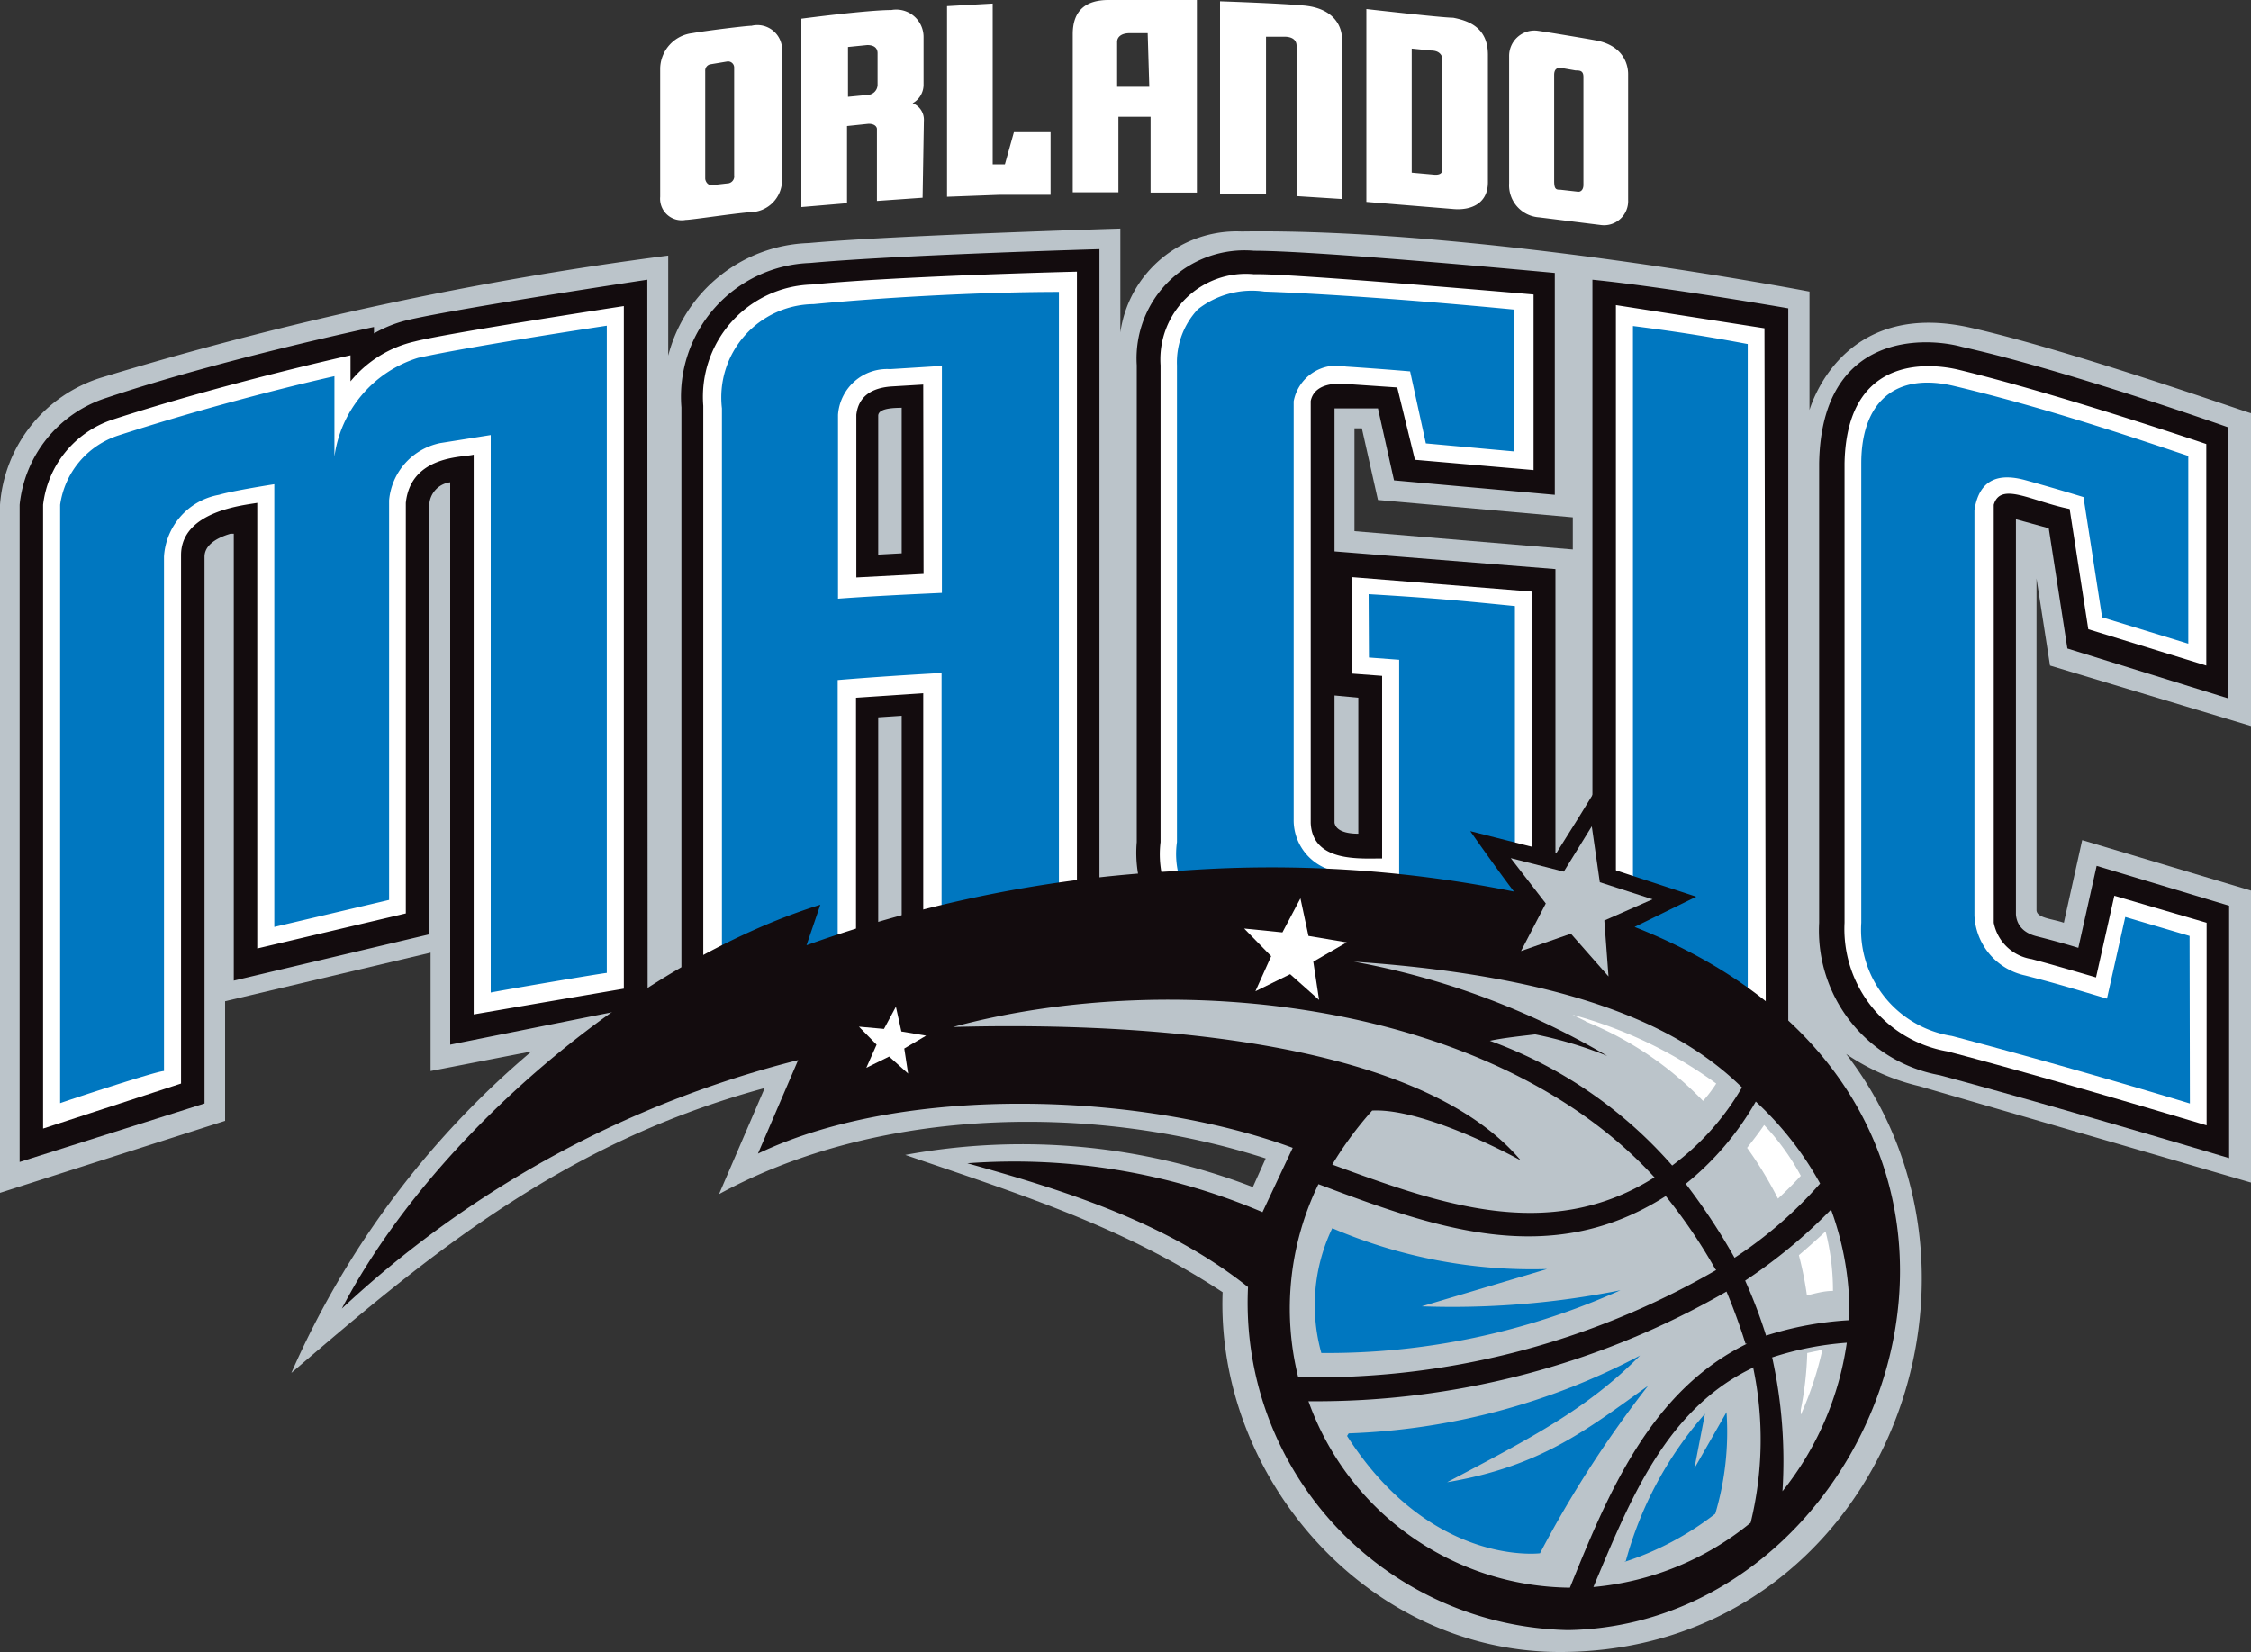
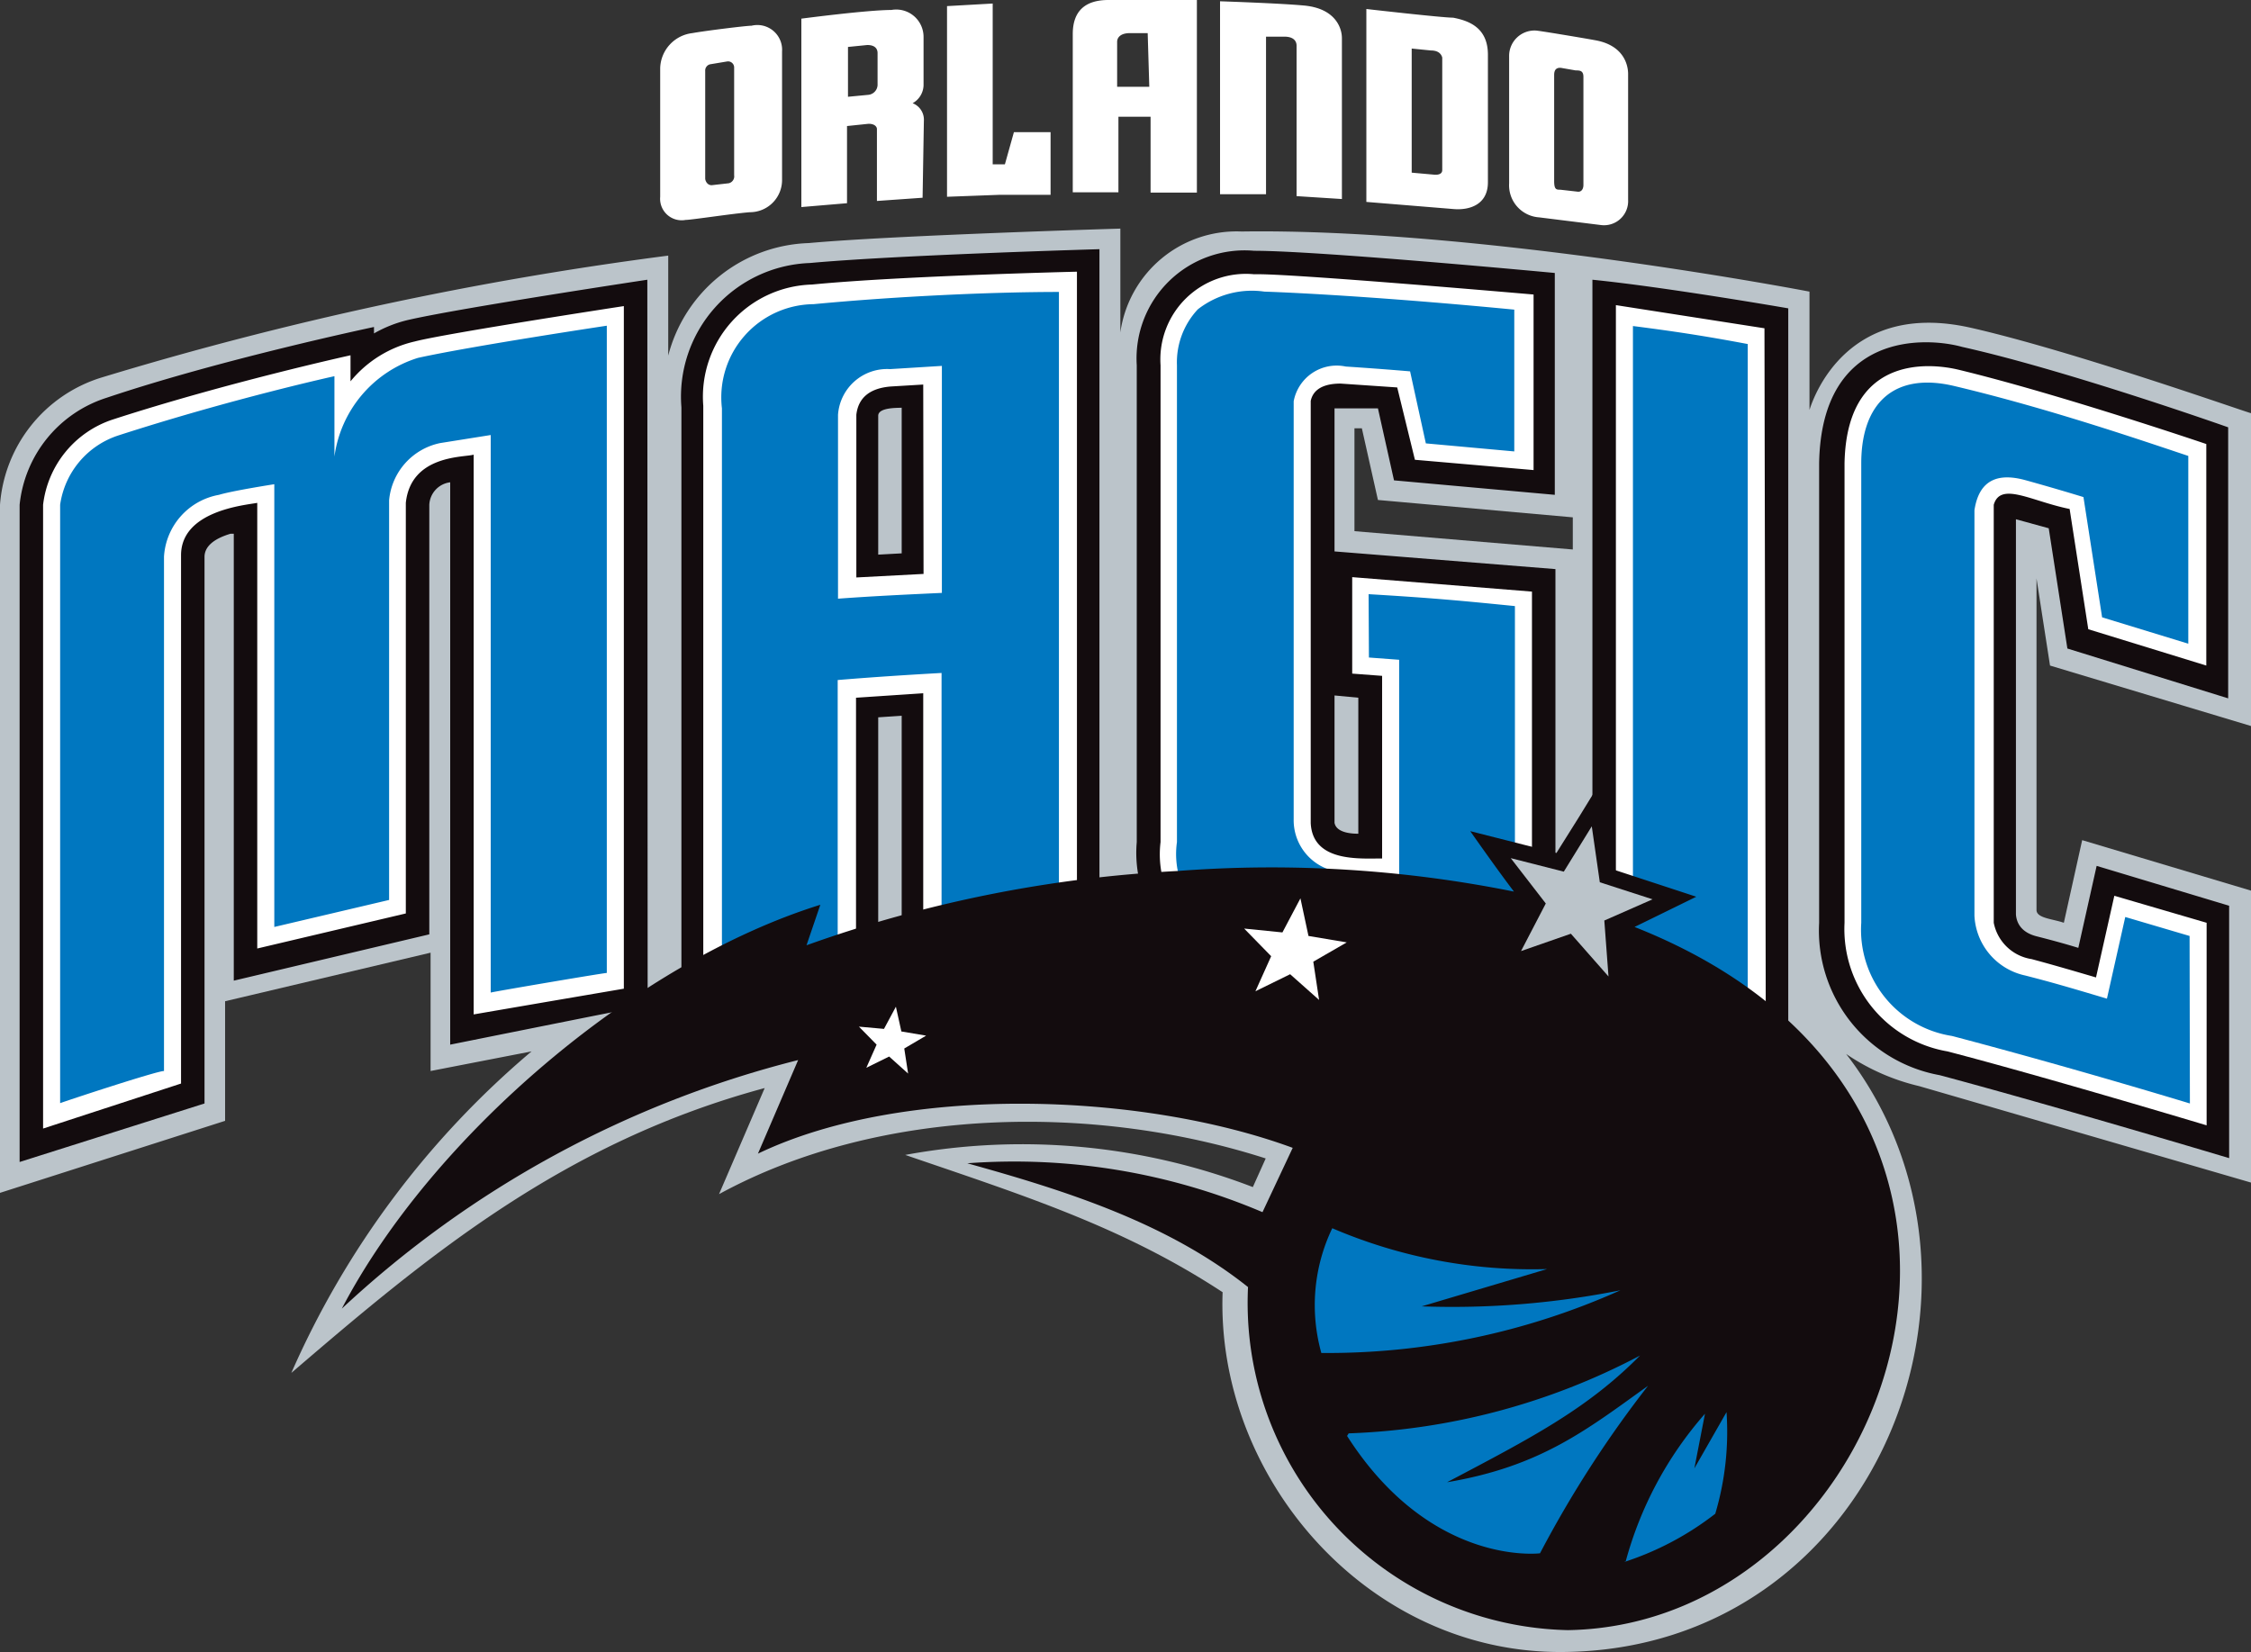
<svg xmlns="http://www.w3.org/2000/svg" id="Layer_1" data-name="Layer 1" viewBox="0 0 70 51.39">
  <rect x="0" y="0" width="70" height="51.39" fill="#333333" stroke="none" />
  <defs>
    <style>.cls-1{fill:#bbc4ca}.cls-2{fill:#130c0e}.cls-3{fill:#fff}.cls-4{fill:#0077c0}</style>
  </defs>
  <path class="cls-1" d="M70 31.88v-9.73c-.07 0-5.54-1.94-8.73-2.66-3.76-.84-4.84 2.05-5 2.56v-3.68S46 16.39 38.61 16.5a3.65 3.65 0 0 0-3.77 3.14v-3.23s-7.07.21-9.69.45a4.67 4.67 0 0 0-4.37 3.5v-3.11a108.17 108.17 0 0 0-17.65 3.8A4.49 4.49 0 0 0 0 25v21.4l7-2.24v-3.72l6.39-1.51v3.68l3.14-.61a27.58 27.58 0 0 0-7.47 10c4.24-3.64 8.46-7.17 14.72-8.86l-1.42 3.3c5-2.73 11.68-2.82 17-1.11l-.4.89a20 20 0 0 0-10.81-1c3.68 1.26 6.78 2.24 9.87 4.27-.21 5.75 4.5 11.24 10.58 11.19 9.77-.08 14.27-11.53 8.81-18.6a6.78 6.78 0 0 0 2.27 1c3.45 1 10.32 3 10.32 3V37l-5.25-1.57-.57 2.57c-.34-.12-.84-.14-.85-.39V27.29l.42 2.71Zm-27.88-9.26h.23l.5 2.23 6.06.54v1l-6.79-.57Z" transform="translate(0 -9.3)" />
  <path class="cls-2" d="m63.71 25.73.58 3.74 5 1.55v-8.43s-5-1.77-8.27-2.5c-1.11-.31-4.38-.5-4.45 3.62V38a4.57 4.57 0 0 0 3.75 4.74c3.73 1 9 2.58 9 2.58v-7.85l-4.12-1.24-.57 2.55c-.46-.14-.83-.24-1.3-.36s-.62-.41-.64-.68V25.45ZM49.52 18v22.66l1.14.1c.34 0 3.07.5 3.4.56l1.55.4V18.89s-3.8-.66-6.09-.89ZM42.85 22l.5 2.24 5 .45v-6.9s-7.3-.69-9.35-.69a3.36 3.36 0 0 0-3.65 3.56v14.83a3.88 3.88 0 0 0 4.08 4.21s5.37.26 7.44.57l1.5.28V27l-6.87-.55V22Zm-.61 9v4.23c-.12 0-.68 0-.74-.34v-3.96ZM25.19 17.48a4.16 4.16 0 0 0-4 4.49v18.62l1.47-.28c.34-.05 3.1-.31 3.44-.31h1.21v-8.39l.73-.05v8.36l1.39-.16c.29 0 3-.13 3.45-.13l1.31.07V17.05s-6.28.18-9 .43Zm2.12 9.07v-4.32c0-.27.64-.24.73-.25v4.53ZM20.13 18s-5.7.86-7.39 1.24a3.94 3.94 0 0 0-1.11.43v-.2s-4.74 1-8.31 2.2A3.91 3.91 0 0 0 .61 25v20.44l5.75-1.82v-17c0-.31.27-.56.81-.72h.1v13.9l6.08-1.44V25a.74.74 0 0 1 .65-.7v17.49s4.73-.95 5-1l1.14-.1Z" transform="translate(0 -9.3)" />
  <path class="cls-3" d="m65.75 37.16-.57 2.54c-.92-.27-1.37-.4-2-.57A1.42 1.42 0 0 1 62 38V25c.21-.73 1.17-.11 2.36.13l.58 3.74L68.61 30v-6.89s-4.56-1.55-7.7-2.31c-.34-.08-3.48-.82-3.55 2.91V38a3.86 3.86 0 0 0 3.2 4c3.07.8 8.06 2.3 8.06 2.3V38ZM54.87 19.51l-4.62-.72V40s3.74.57 4 .62l.66.17ZM41.69 21.23l1.76.12.55 2.25 3.69.32v-5.46S40 17.79 39 17.83a2.66 2.66 0 0 0-2.91 2.83v14.83A3.14 3.14 0 0 0 39.46 39s5.08.25 7.31.54l.87.16v-12l-5.59-.45v3l.93.07V36c-.7 0-2.16.12-2.22-1.1V21.77c.05-.24.24-.54.93-.54ZM25.25 18.15a3.49 3.49 0 0 0-3.38 3.77v17.85h.07l.73-.13c.61-.07 3.16-.32 3.39-.33h.56V31l2.09-.14v8.3l.63-.06c.22 0 3-.13 3.52-.13h.63V17.75s-5.49.13-8.24.4Zm3.47 9-2.09.11V22.2c.06-.53.42-.83 1.08-.88l1-.06ZM19.4 18.82s-5.55.85-6.5 1.1a3.62 3.62 0 0 0-2 1.24v-.81s-3.86.85-7.4 2A3.18 3.18 0 0 0 1.34 25v19.4L5.63 43V26.57c0-1.39 2-1.56 2.37-1.63V38.8l4.62-1.09V24.94c.16-1.51 1.84-1.41 2.11-1.5v17.41l2.27-.39 2.4-.41V40Z" transform="translate(0 -9.3)" />
  <path class="cls-4" d="m68.09 38.41-2-.59-.57 2.54c-1.27-.38-1.76-.52-2.54-.72a2 2 0 0 1-1.58-1.86V25.17c.15-1 .79-1.15 1.57-.94 0 0 .84.23 1.82.53l.58 3.74 2.68.82v-5.84C66.61 23 63.7 22 60.79 21.31c-1.86-.45-2.91.5-2.91 2.4V38a3.34 3.34 0 0 0 2.82 3.52c3.8 1 7.4 2.1 7.4 2.1ZM50.78 39.51c.22 0 3.35.54 3.57.59V20c-1.07-.2-2-.36-3.57-.56ZM42.57 29.75l.94.07v6.73l-1.66-.12a1.62 1.62 0 0 1-1.62-1.65v-13a1.36 1.36 0 0 1 1.62-1.08s.95.06 2 .15l.49 2.24 2.75.25v-4.41c-5-.48-7.77-.56-7.77-.56a2.73 2.73 0 0 0-2.07.55 2.41 2.41 0 0 0-.65 1.74v14.83a2.64 2.64 0 0 0 2.87 3c0-.07 6.68.4 7.64.58V28.15c-1.6-.16-2.52-.25-4.55-.37ZM22.45 22v17.1c.22 0 3.38-.35 3.6-.36v-8.29c1.08-.09 2.16-.16 3.23-.22v8.28c.23 0 3.42-.15 3.65-.13v-20c-2.15 0-5.1.14-7.63.38A2.9 2.9 0 0 0 22.45 22m3.61.2a1.53 1.53 0 0 1 1.62-1.42l1.61-.1v7.06c-1.07.05-2.15.1-3.23.18ZM13 20.43a3.74 3.74 0 0 0-2.6 3.07V21s-3.15.69-6.71 1.84A2.66 2.66 0 0 0 1.87 25v18.61c.21-.08 3-1 3.23-1v-16a2.08 2.08 0 0 1 1.71-1.92c.43-.13 1.72-.33 1.72-.33v13.77l3.57-.84V24.86a2 2 0 0 1 1.59-1.78l1.57-.25v17.34c.22-.05 3.39-.59 3.61-.61V19.43s-4.19.63-5.87 1Z" transform="translate(0 -9.3)" />
  <path class="cls-2" d="M50.83 38.13C64.75 43.63 59 59.83 48.76 60a10.18 10.18 0 0 1-9.95-10.67c-2.51-2-5.67-3-8.73-3.85A19.71 19.71 0 0 1 39.26 47l.94-2c-4.67-1.72-12.08-2-16.63.18l1.25-2.91A32.37 32.37 0 0 0 10.63 50c2.79-5.34 9.11-10.76 14.88-12.56l-.43 1.26a40.25 40.25 0 0 1 11.53-2.31 38.21 38.21 0 0 1 10.47.64c-.52-.68-1.36-1.88-1.36-1.88l2.68.68.69-1.1.7-1.14.4 2.76 2.56.84Z" transform="translate(0 -9.3)" />
-   <path d="M52 45.55a8 8 0 0 0 2.17-2.43c-1.56-1.52-4.52-3.4-12.07-3.91a24 24 0 0 1 7.88 2.93 12.63 12.63 0 0 0-2.24-.67c-.41.05-1 .11-1.41.2A13.76 13.76 0 0 1 52 45.55m-.54.38c-5-5.48-14.93-6.56-21.82-4.69 4.78-.13 14.26.13 17.65 4.15-1.1-.6-3.31-1.62-4.62-1.55a11.2 11.2 0 0 0-1.24 1.68c3.32 1.22 6.73 2.46 10 .41m1.91 2.84a16.64 16.64 0 0 0-1.54-2.27c-3.58 2.29-7.17 1-10.8-.37a8.85 8.85 0 0 0-.63 6 24.81 24.81 0 0 0 13-3.33m.91 2.29c-.17-.55-.37-1.09-.59-1.62a25.6 25.6 0 0 1-13 3.41 8.72 8.72 0 0 0 8.13 5.8c1.18-2.92 2.5-6.12 5.51-7.59m.22.73c-2.76 1.29-3.88 4.19-5 6.84a9 9 0 0 0 4.89-2 10.89 10.89 0 0 0 .08-4.82m.59-.32a14.94 14.94 0 0 1 .32 4.16 9.56 9.56 0 0 0 2-4.62 9.72 9.72 0 0 0-2.33.46m-.83-2.39a15.39 15.39 0 0 1 .65 1.71 10.39 10.39 0 0 1 2.59-.48 9.35 9.35 0 0 0-.57-3.44 16.17 16.17 0 0 1-2.67 2.21m-1.84-3a19.26 19.26 0 0 1 1.51 2.29 13 13 0 0 0 2.66-2.31 10.11 10.11 0 0 0-2-2.55 9 9 0 0 1-2.19 2.57" transform="translate(0 -9.3)" style="fill-rule:evenodd;fill:#bbc4ca" />
  <path class="cls-1" d="m47.3 29.58 1.55-.54 1.17 1.33-.13-1.74 1.5-.66-1.64-.53-.25-1.74-.87 1.41-1.65-.42 1.09 1.41-.77 1.48z" />
  <path d="M50.51 57.88a9.26 9.26 0 0 0 2.83-1.5 8.93 8.93 0 0 0 .35-3.16l-1 1.75.33-1.7a11.51 11.51 0 0 0-2.47 4.61m-8.61-4A20.94 20.94 0 0 0 51 51.46c-1.64 1.66-3.38 2.56-6 3.94 2.91-.49 4.34-1.63 6.25-3a34.69 34.69 0 0 0-3.36 5.21s-3.39.43-6-3.65m-.46-6.46a15.75 15.75 0 0 0 6.68 1.27l-3.9 1.16a26.69 26.69 0 0 0 6.18-.5 22.27 22.27 0 0 1-9.3 1.95 5.53 5.53 0 0 1 .34-3.88" transform="translate(0 -9.3)" style="fill-rule:evenodd;fill:#0077c0" />
  <path class="cls-3" d="m39.04 30.83 1.08-.53.9.8-.18-1.19 1.04-.6-1.19-.2-.25-1.17-.56 1.06-1.19-.12.84.86-.49 1.09zM26.94 33.21l.71-.35.59.53-.12-.78.68-.4-.77-.13-.17-.77-.37.69-.78-.07.55.56-.32.72z" />
-   <path d="M56 45.87c-.24.26-.47.49-.71.71a11.85 11.85 0 0 0-.96-1.58c.18-.23.36-.46.53-.71A7.37 7.37 0 0 1 56 45.87m1 3.58c-.29 0-.55.08-.81.14a10.63 10.63 0 0 0-.25-1.25c.28-.24.55-.48.83-.74a7.44 7.44 0 0 1 .23 1.85m-1 3.84v-.15a10.43 10.43 0 0 0 .2-1.76l.47-.1a10.52 10.52 0 0 1-.66 2m-6.7-12.22-.41-.2A13.6 13.6 0 0 1 53.37 43a4.26 4.26 0 0 1-.41.54 10.53 10.53 0 0 0-3.65-2.47" transform="translate(0 -9.3)" style="fill-rule:evenodd;fill:#fff" />
  <path class="cls-3" d="M49.6 10.55c-.38-.07-1.76-.3-1.84-.3a.79.79 0 0 0-.83.81V15a1 1 0 0 0 .93 1.06l1.93.24a.75.75 0 0 0 .84-.78V11.6c0-.18-.06-.88-1.03-1.05Zm-.36 4.5c0 .15-.08.23-.19.21l-.53-.06c-.12 0-.19 0-.19-.27v-3.3c0-.18.09-.23.21-.22l.46.08c.12 0 .24 0 .24.2ZM40.53 9.47c-.76-.07-2.59-.13-2.59-.13v6h1.43v-4.9h.57c.29 0 .38.14.38.28v4.68l1.41.09v-5c0-.35-.23-.94-1.2-1.02ZM34.47 9.3c-.7 0-1.11.32-1.11 1.06v4.92h1.42v-2.35h1v2.36h1.44v-6H35.7Zm1.27 2.7h-1v-1.4c0-.12.09-.27.4-.27h.55ZM32.67 13.41h-1.14l-.28 1h-.38v-5l-1.42.08v5.93l1.61-.06h1.61ZM28.73 13.06a.55.55 0 0 0-.35-.55.66.66 0 0 0 .34-.55v-1.52a.85.85 0 0 0-1-.83c-.75 0-2.8.27-2.8.27v5.86l1.42-.12v-2.4l.67-.07c.21 0 .26.11.26.16v2.24l1.42-.1ZM27 12.25l-.63.06v-1.55l.6-.06c.29 0 .32.17.32.25v1a.32.32 0 0 1-.29.3ZM23.37 10.1c-.17 0-1.46.16-1.84.23a1.13 1.13 0 0 0-1 1.09v4a.67.67 0 0 0 .79.72c.18 0 1.48-.2 2-.24a1 1 0 0 0 1-1v-4a.77.77 0 0 0-.95-.8Zm-.71 4.9-.53.06c-.14 0-.2-.14-.2-.21v-3.34a.2.2 0 0 1 .15-.21l.54-.09a.19.19 0 0 1 .21.18v3.36a.22.22 0 0 1-.17.25ZM45.19 9.85c-.34 0-2.7-.27-2.7-.27v6l2.69.22c.51.05 1.09-.13 1.09-.83V11c0-.86-.62-1.06-1.08-1.15Zm-.34 4.74c0 .12-.12.16-.28.14l-.67-.06v-3.86l.6.06c.23 0 .32.11.35.22Z" transform="translate(0 -9.3)" />
</svg>